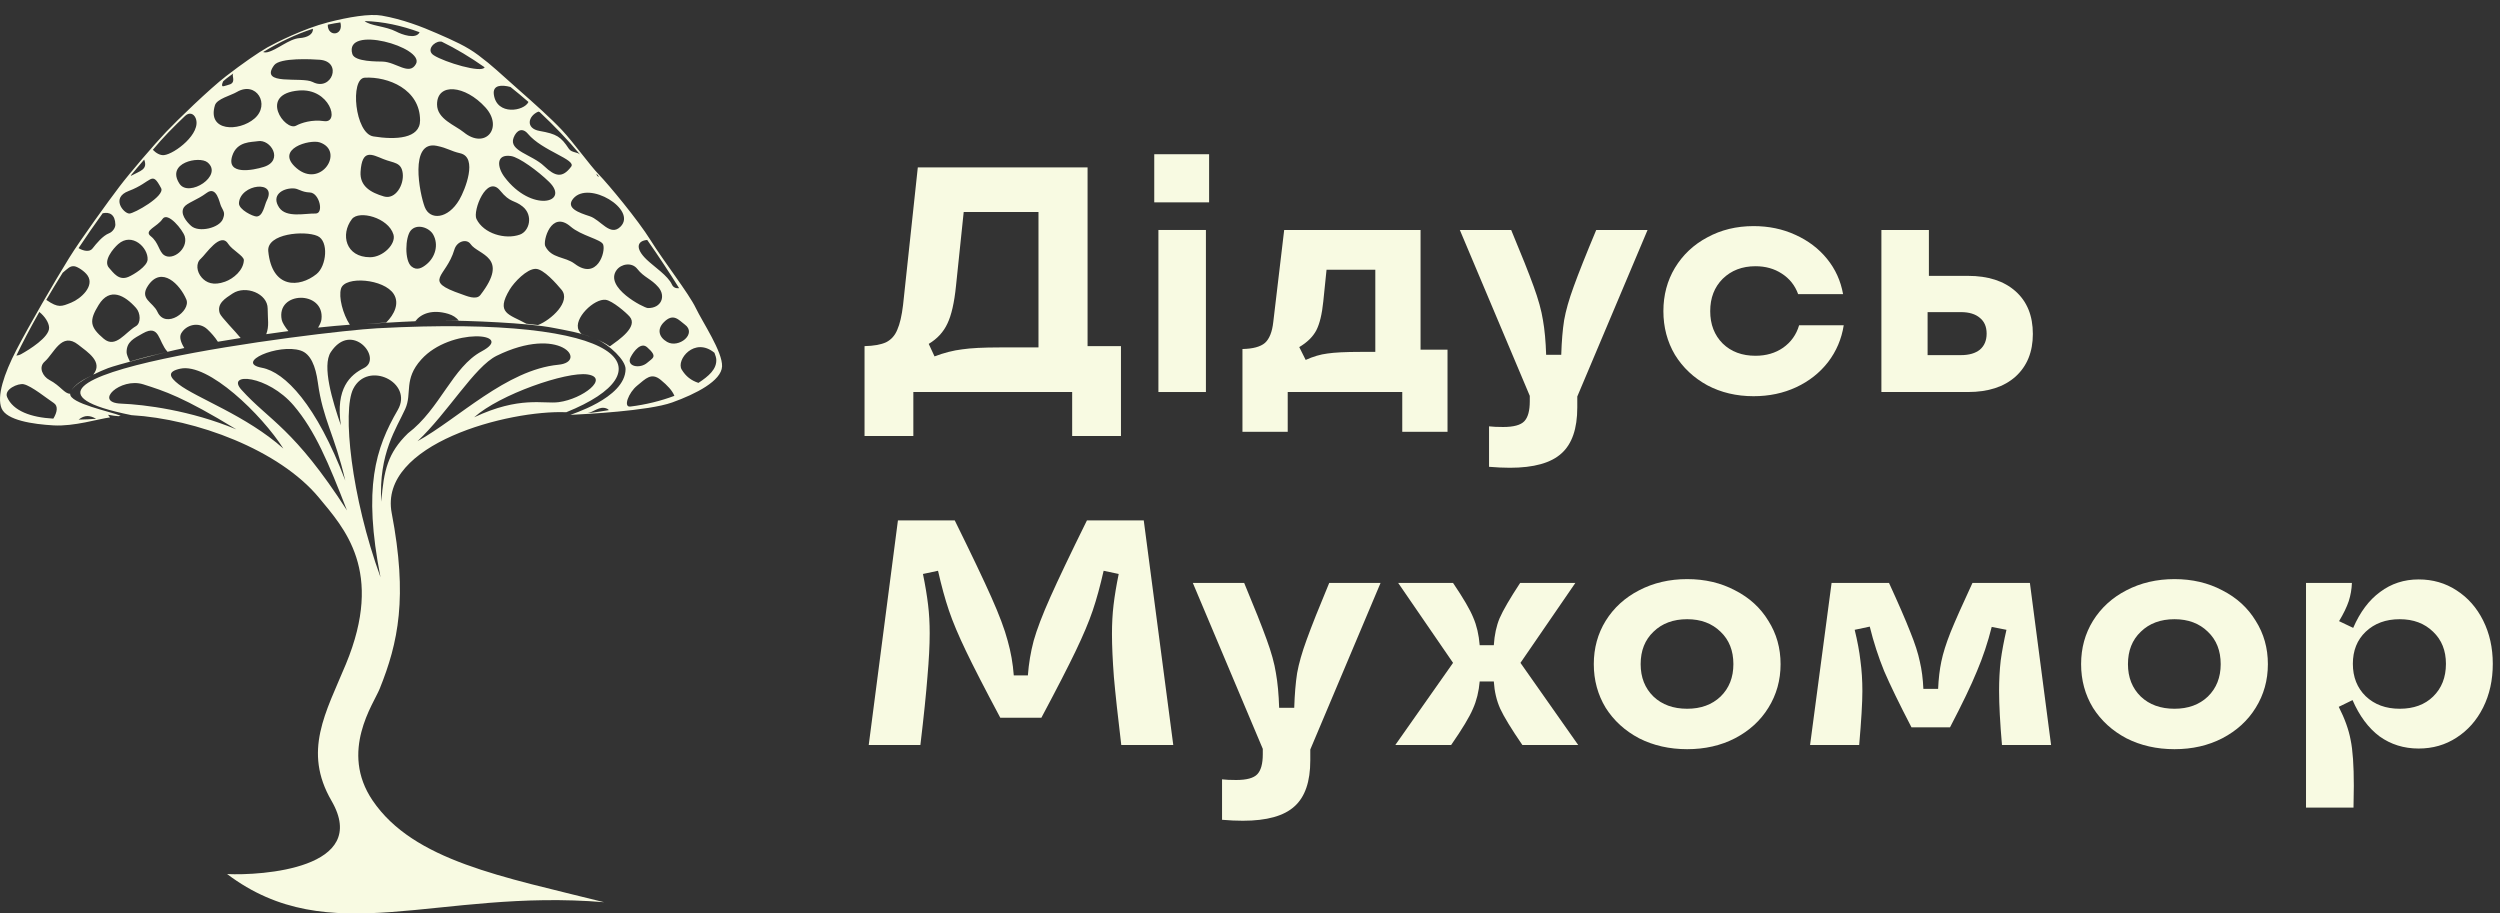
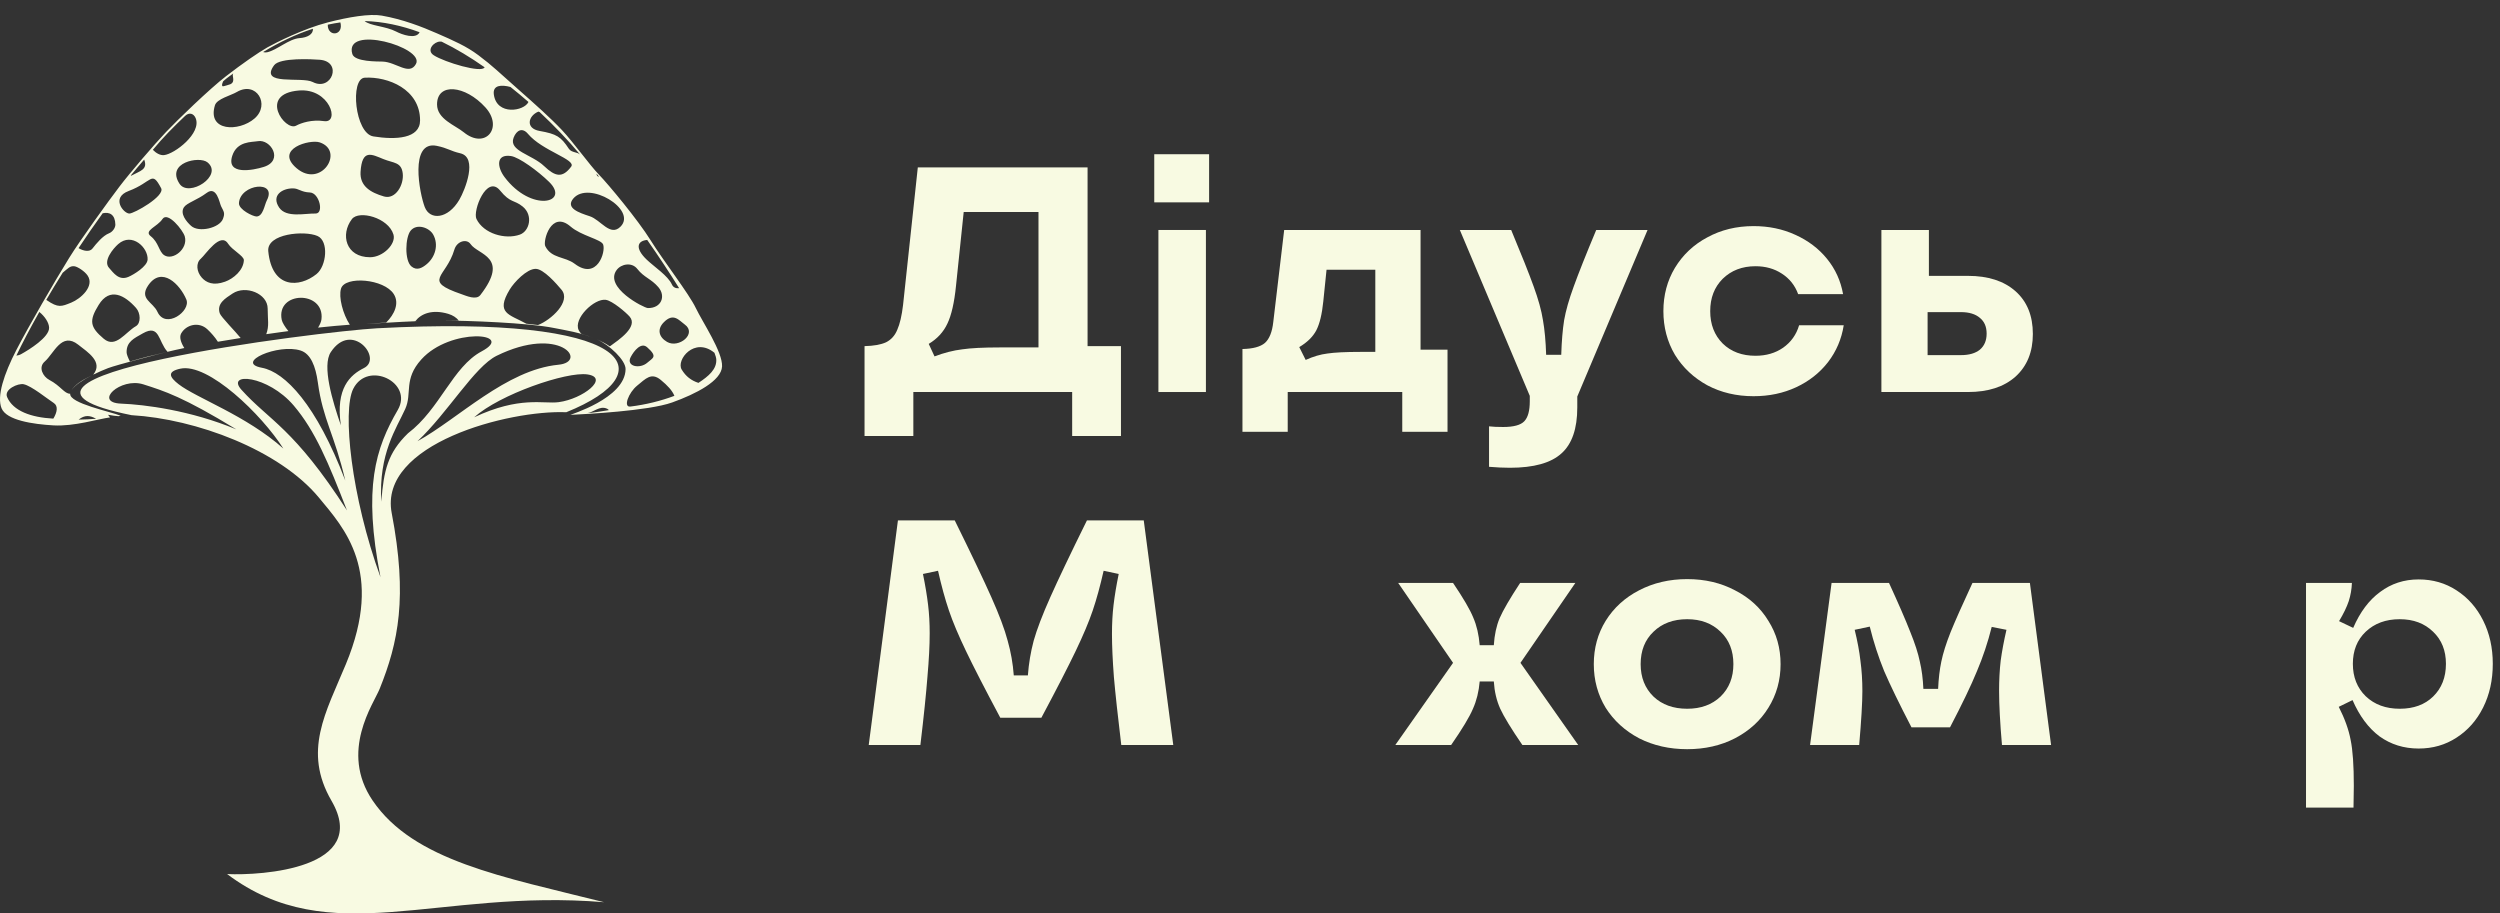
<svg xmlns="http://www.w3.org/2000/svg" width="104" height="38" viewBox="0 0 104 38" fill="none">
  <rect x="0" y="0" width="104" height="38" fill="#333333" stroke="none" />
  <path d="M35.965 14.399C36.348 14.39 36.646 14.337 36.86 14.239C37.073 14.132 37.229 13.959 37.327 13.718C37.434 13.478 37.514 13.135 37.567 12.69L38.181 6.963H45.243V14.399H46.632V18.137H44.602V16.308H37.995V18.137H35.965V14.399ZM38.876 14.826C39.276 14.675 39.659 14.577 40.024 14.533C40.389 14.479 40.909 14.453 41.586 14.453H43.201V8.819H40.09L39.77 11.889C39.699 12.592 39.579 13.117 39.41 13.465C39.249 13.812 38.991 14.092 38.635 14.306L38.876 14.826Z" fill="#F8FAE2" />
  <path d="M48.19 9.567H50.166V16.308H48.19V9.567ZM48.017 6.416H50.299V8.418H48.017V6.416Z" fill="#F8FAE2" />
  <path d="M51.686 14.519C52.122 14.51 52.434 14.426 52.621 14.266C52.808 14.097 52.923 13.807 52.968 13.398L53.422 9.567H59.095V14.546H60.217V17.963H58.334V16.308H53.569V17.963H51.686V14.519ZM54.316 14.973C54.628 14.831 54.93 14.742 55.224 14.706C55.518 14.662 55.971 14.639 56.586 14.639H57.213V11.222H55.184L55.05 12.53C54.997 13.064 54.899 13.469 54.757 13.745C54.614 14.012 54.379 14.243 54.049 14.439L54.316 14.973Z" fill="#F8FAE2" />
  <path d="M61.944 17.736C62.095 17.754 62.291 17.763 62.531 17.763C62.967 17.763 63.261 17.683 63.412 17.523C63.564 17.363 63.639 17.087 63.639 16.695V16.468L60.729 9.567H62.865C63.292 10.59 63.604 11.373 63.8 11.916C63.995 12.45 64.124 12.917 64.187 13.318C64.258 13.718 64.302 14.199 64.32 14.759H64.948C64.965 14.199 65.005 13.718 65.068 13.318C65.139 12.917 65.272 12.45 65.468 11.916C65.664 11.373 65.975 10.59 66.403 9.567H68.539L65.615 16.495V16.949C65.615 17.83 65.397 18.466 64.961 18.858C64.525 19.258 63.808 19.459 62.812 19.459C62.545 19.459 62.255 19.445 61.944 19.419V17.736Z" fill="#F8FAE2" />
  <path d="M72.948 16.482C72.236 16.482 71.595 16.33 71.025 16.028C70.456 15.716 70.006 15.293 69.677 14.759C69.357 14.217 69.197 13.611 69.197 12.944C69.197 12.277 69.357 11.676 69.677 11.142C70.006 10.599 70.456 10.176 71.025 9.874C71.595 9.562 72.236 9.406 72.948 9.406C73.58 9.406 74.158 9.526 74.683 9.767C75.217 10.007 75.658 10.341 76.005 10.768C76.352 11.195 76.574 11.685 76.672 12.236H74.803C74.67 11.871 74.443 11.587 74.123 11.382C73.811 11.177 73.446 11.075 73.028 11.075C72.476 11.075 72.022 11.249 71.666 11.596C71.319 11.943 71.145 12.392 71.145 12.944C71.145 13.496 71.319 13.945 71.666 14.292C72.013 14.63 72.467 14.8 73.028 14.8C73.473 14.8 73.856 14.688 74.176 14.466C74.505 14.234 74.728 13.923 74.843 13.531H76.699C76.61 14.101 76.392 14.613 76.045 15.066C75.698 15.511 75.257 15.859 74.723 16.108C74.189 16.357 73.597 16.482 72.948 16.482Z" fill="#F8FAE2" />
  <path d="M78.266 9.567H80.242V11.476H81.87C82.707 11.476 83.365 11.689 83.846 12.116C84.326 12.543 84.567 13.135 84.567 13.892C84.567 14.639 84.326 15.231 83.846 15.667C83.365 16.095 82.707 16.308 81.87 16.308H78.266V9.567ZM81.576 14.773C81.915 14.773 82.177 14.697 82.364 14.546C82.551 14.386 82.644 14.163 82.644 13.878C82.644 13.594 82.551 13.376 82.364 13.224C82.177 13.064 81.915 12.984 81.576 12.984H80.188V14.773H81.576Z" fill="#F8FAE2" />
  <path d="M36.139 30.993L37.354 21.648H39.717C40.402 23.036 40.909 24.1 41.238 24.838C41.568 25.577 41.795 26.182 41.919 26.654C42.053 27.126 42.137 27.606 42.173 28.096H42.76C42.796 27.606 42.876 27.126 43.001 26.654C43.134 26.182 43.365 25.577 43.695 24.838C44.024 24.1 44.531 23.036 45.217 21.648H47.58L48.808 30.993H46.645C46.503 29.809 46.4 28.866 46.338 28.163C46.285 27.459 46.258 26.863 46.258 26.374C46.258 25.938 46.28 25.533 46.325 25.159C46.369 24.785 46.44 24.358 46.538 23.877L45.911 23.744C45.768 24.376 45.617 24.927 45.457 25.399C45.297 25.871 45.061 26.431 44.749 27.081C44.438 27.731 43.962 28.656 43.321 29.858H41.612C40.971 28.656 40.495 27.731 40.184 27.081C39.872 26.431 39.636 25.871 39.476 25.399C39.316 24.927 39.165 24.376 39.022 23.744L38.395 23.877C38.493 24.358 38.564 24.785 38.608 25.159C38.653 25.524 38.675 25.92 38.675 26.347C38.675 26.845 38.644 27.446 38.582 28.149C38.528 28.852 38.431 29.8 38.288 30.993H36.139Z" fill="#F8FAE2" />
-   <path d="M50.837 32.421C50.988 32.439 51.184 32.448 51.424 32.448C51.86 32.448 52.154 32.368 52.305 32.207C52.456 32.047 52.532 31.771 52.532 31.38V31.153L49.622 24.251H51.758C52.185 25.274 52.496 26.058 52.692 26.601C52.888 27.134 53.017 27.602 53.079 28.002C53.151 28.403 53.195 28.883 53.213 29.444H53.84C53.858 28.883 53.898 28.403 53.96 28.002C54.032 27.602 54.165 27.134 54.361 26.601C54.557 26.058 54.868 25.274 55.295 24.251H57.431L54.508 31.18V31.633C54.508 32.514 54.29 33.151 53.854 33.542C53.418 33.943 52.701 34.143 51.704 34.143C51.437 34.143 51.148 34.13 50.837 34.103V32.421Z" fill="#F8FAE2" />
  <path d="M58.044 30.993L60.447 27.575L58.165 24.251H60.447C60.875 24.883 61.155 25.363 61.288 25.693C61.431 26.022 61.52 26.405 61.555 26.841H62.143C62.169 26.414 62.25 26.04 62.383 25.72C62.526 25.39 62.81 24.901 63.237 24.251H65.534L63.251 27.575L65.654 30.993H63.331C62.868 30.316 62.561 29.813 62.41 29.484C62.258 29.146 62.169 28.768 62.143 28.349H61.555C61.52 28.768 61.426 29.146 61.275 29.484C61.133 29.822 60.83 30.325 60.367 30.993H58.044Z" fill="#F8FAE2" />
  <path d="M70.187 31.166C69.448 31.166 68.781 31.015 68.185 30.712C67.597 30.401 67.134 29.978 66.796 29.444C66.467 28.901 66.302 28.296 66.302 27.628C66.302 26.961 66.467 26.36 66.796 25.826C67.134 25.283 67.597 24.861 68.185 24.558C68.781 24.247 69.448 24.091 70.187 24.091C70.926 24.091 71.589 24.247 72.176 24.558C72.772 24.861 73.235 25.283 73.564 25.826C73.903 26.36 74.072 26.961 74.072 27.628C74.072 28.296 73.903 28.901 73.564 29.444C73.235 29.978 72.772 30.401 72.176 30.712C71.589 31.015 70.926 31.166 70.187 31.166ZM70.187 29.484C70.757 29.484 71.219 29.315 71.575 28.977C71.931 28.63 72.109 28.18 72.109 27.628C72.109 27.068 71.931 26.618 71.575 26.28C71.219 25.933 70.757 25.759 70.187 25.759C69.609 25.759 69.141 25.933 68.785 26.28C68.429 26.618 68.251 27.068 68.251 27.628C68.251 28.18 68.429 28.63 68.785 28.977C69.141 29.315 69.609 29.484 70.187 29.484Z" fill="#F8FAE2" />
  <path d="M75.299 30.993L76.194 24.251H78.583C78.984 25.123 79.277 25.8 79.464 26.28C79.66 26.761 79.794 27.175 79.865 27.522C79.945 27.86 79.994 28.238 80.012 28.656H80.626C80.644 28.238 80.688 27.86 80.759 27.522C80.83 27.175 80.959 26.765 81.146 26.294C81.342 25.813 81.645 25.132 82.054 24.251H84.444L85.325 30.993H83.282C83.202 30.067 83.162 29.315 83.162 28.736C83.162 28.291 83.184 27.873 83.229 27.482C83.282 27.09 83.362 26.663 83.469 26.2L82.855 26.08C82.695 26.721 82.49 27.335 82.241 27.922C82.001 28.509 81.627 29.288 81.12 30.258H79.518C79.01 29.279 78.632 28.501 78.383 27.922C78.143 27.335 77.942 26.716 77.782 26.067L77.155 26.2C77.27 26.672 77.351 27.103 77.395 27.495C77.448 27.887 77.475 28.305 77.475 28.75C77.475 29.221 77.431 29.969 77.342 30.993H75.299Z" fill="#F8FAE2" />
-   <path d="M90.459 31.166C89.72 31.166 89.053 31.015 88.457 30.712C87.869 30.401 87.406 29.978 87.068 29.444C86.739 28.901 86.574 28.296 86.574 27.628C86.574 26.961 86.739 26.36 87.068 25.826C87.406 25.283 87.869 24.861 88.457 24.558C89.053 24.247 89.72 24.091 90.459 24.091C91.198 24.091 91.861 24.247 92.448 24.558C93.044 24.861 93.507 25.283 93.837 25.826C94.175 26.36 94.344 26.961 94.344 27.628C94.344 28.296 94.175 28.901 93.837 29.444C93.507 29.978 93.044 30.401 92.448 30.712C91.861 31.015 91.198 31.166 90.459 31.166ZM90.459 29.484C91.029 29.484 91.492 29.315 91.847 28.977C92.203 28.63 92.381 28.18 92.381 27.628C92.381 27.068 92.203 26.618 91.847 26.28C91.492 25.933 91.029 25.759 90.459 25.759C89.881 25.759 89.413 25.933 89.057 26.28C88.701 26.618 88.523 27.068 88.523 27.628C88.523 28.18 88.701 28.63 89.057 28.977C89.413 29.315 89.881 29.484 90.459 29.484Z" fill="#F8FAE2" />
-   <path d="M97.839 24.251C97.831 24.509 97.786 24.763 97.706 25.012C97.626 25.252 97.492 25.528 97.305 25.84L97.893 26.12C98.178 25.461 98.551 24.963 99.014 24.625C99.477 24.278 100.011 24.104 100.616 24.104C101.204 24.104 101.729 24.256 102.191 24.558C102.663 24.861 103.032 25.279 103.299 25.813C103.566 26.347 103.7 26.948 103.7 27.615C103.7 28.291 103.566 28.897 103.299 29.431C103.032 29.965 102.663 30.383 102.191 30.686C101.729 30.988 101.204 31.139 100.616 31.139C100.002 31.139 99.459 30.97 98.987 30.632C98.525 30.285 98.151 29.782 97.866 29.124L97.292 29.404C97.541 29.893 97.706 30.352 97.786 30.779C97.875 31.206 97.919 31.843 97.919 32.688L97.906 33.596H95.93V24.251H97.839ZM99.829 25.759C99.25 25.759 98.778 25.933 98.413 26.28C98.058 26.618 97.879 27.063 97.879 27.615C97.879 28.167 98.058 28.616 98.413 28.963C98.778 29.311 99.25 29.484 99.829 29.484C100.407 29.484 100.87 29.315 101.217 28.977C101.573 28.63 101.751 28.176 101.751 27.615C101.751 27.063 101.573 26.618 101.217 26.28C100.861 25.933 100.398 25.759 99.829 25.759Z" fill="#F8FAE2" />
+   <path d="M97.839 24.251C97.831 24.509 97.786 24.763 97.706 25.012C97.626 25.252 97.492 25.528 97.305 25.84L97.893 26.12C98.178 25.461 98.551 24.963 99.014 24.625C99.477 24.278 100.011 24.104 100.616 24.104C101.204 24.104 101.729 24.256 102.191 24.558C102.663 24.861 103.032 25.279 103.299 25.813C103.566 26.347 103.7 26.948 103.7 27.615C103.7 28.291 103.566 28.897 103.299 29.431C103.032 29.965 102.663 30.383 102.191 30.686C101.729 30.988 101.204 31.139 100.616 31.139C100.002 31.139 99.459 30.97 98.987 30.632C98.525 30.285 98.151 29.782 97.866 29.124L97.292 29.404C97.541 29.893 97.706 30.352 97.786 30.779C97.875 31.206 97.919 31.843 97.919 32.688L97.906 33.596H95.93V24.251H97.839ZM99.829 25.759C99.25 25.759 98.778 25.933 98.413 26.28C98.058 26.618 97.879 27.063 97.879 27.615C97.879 28.167 98.058 28.616 98.413 28.963C98.778 29.311 99.25 29.484 99.829 29.484C100.407 29.484 100.87 29.315 101.217 28.977C101.573 28.63 101.751 28.176 101.751 27.615C101.751 27.063 101.573 26.618 101.217 26.28C100.861 25.933 100.398 25.759 99.829 25.759" fill="#F8FAE2" />
  <path fill-rule="evenodd" clip-rule="evenodd" d="M15.5 33.3C14.117 31.26 15.543 29.279 15.793 28.657C16.571 26.729 16.965 24.848 16.295 21.344C15.742 18.459 21.176 17.047 23.557 17.149C27.727 15.469 26.344 13.08 15.682 13.657C13.351 13.783 -2.255 15.715 5.471 17.271C8.149 17.427 11.622 18.712 13.27 20.705C14.305 21.959 15.997 23.753 14.388 27.63C13.554 29.642 12.59 31.242 13.79 33.312C15.43 36.139 10.873 36.428 9.448 36.361C13.728 39.586 18.187 36.954 25.131 37.532C20.905 36.471 17.207 35.815 15.5 33.3ZM24.437 15.576C25.367 15.711 24.255 16.595 23.239 16.73C22.609 16.814 21.626 16.462 19.724 17.36C20.79 16.405 23.569 15.45 24.437 15.576ZM23.231 15.173C21.063 15.382 19.064 17.419 17.368 18.354C18.621 17.182 19.738 15.253 20.661 14.8C23.296 13.507 24.488 15.051 23.231 15.173ZM17.526 14.954C18.737 13.607 21.479 13.847 20.039 14.615C18.825 15.262 18.309 17.011 16.971 18.026C16.135 18.838 15.961 19.569 15.863 20.871C15.741 18.866 16.504 17.804 16.858 17.012C17.154 16.358 16.778 15.784 17.526 14.954ZM13.762 14.647C14.636 13.326 15.94 14.917 15.139 15.311C14.568 15.596 13.95 16.152 14.181 17.696C13.832 16.687 13.385 15.214 13.762 14.647ZM12.509 14.583C12.925 14.719 13.129 15.232 13.222 15.908C13.435 17.472 13.913 18.056 14.364 19.991C13.162 16.831 11.858 15.479 10.895 15.299C9.738 15.084 11.58 14.28 12.509 14.583ZM5.038 16.791C3.871 16.746 5.012 15.689 5.959 15.988C6.841 16.268 7.616 16.511 9.833 17.863C7.926 17.069 6.011 16.829 5.038 16.791ZM7.431 15.984C7.048 15.686 6.938 15.459 7.5 15.337C8.66 15.084 10.883 17.241 11.788 18.66C10.242 17.282 8.172 16.559 7.431 15.984ZM10.045 16.215C9.378 15.475 11.139 15.601 12.221 16.873C13.107 17.916 13.66 19.238 14.434 21.233C12.23 17.805 11.198 17.498 10.045 16.215ZM14.695 16.175C15.296 14.98 17.211 15.912 16.547 17.055C15.622 18.648 15.096 20.284 15.829 24.013C14.607 20.654 14.236 17.084 14.695 16.175Z" fill="#F8FAE2" />
  <path fill-rule="evenodd" clip-rule="evenodd" d="M28.946 12.815C28.655 12.207 27.613 10.875 27.057 9.982C26.534 9.143 25.314 7.675 24.921 7.27C24.528 6.865 23.849 5.912 23.38 5.414C22.911 4.915 22.279 4.353 21.552 3.711C20.767 3.019 20.5 2.745 19.908 2.302C19.407 1.924 18.868 1.689 18.181 1.389C17.548 1.111 16.752 0.802 15.879 0.649C15.388 0.562 14.494 0.708 13.636 0.932C12.615 1.196 11.483 1.771 11.127 1.969C10.77 2.169 10.085 2.642 9.401 3.171C8.717 3.699 7.368 5.004 6.907 5.491C6.444 5.977 5.412 7.179 4.969 7.763C4.513 8.363 3.349 9.966 2.871 10.739C2.291 11.673 1.196 13.563 0.681 14.559C0.166 15.556 -0.142 16.491 0.066 16.988C0.275 17.485 1.365 17.646 2.223 17.696C3.081 17.747 4.095 17.425 4.578 17.364C4.547 17.328 4.517 17.291 4.492 17.254C4.664 17.286 4.818 17.306 4.934 17.314C5.031 17.297 5.014 17.293 5.014 17.293C4.626 17.129 2.877 16.78 2.92 16.38C2.675 16.382 2.529 16.055 2.051 15.804C1.787 15.665 1.583 15.282 1.858 15.043C2.249 14.703 2.558 13.793 3.252 14.337C3.658 14.656 4.303 15.06 3.878 15.585C4.094 15.479 4.312 15.384 4.493 15.315C4.846 15.181 6.613 14.721 6.969 14.635C6.4 14.764 5.874 14.899 5.404 15.038C5.321 14.874 5.266 14.732 5.266 14.652C5.266 14.216 5.562 14.082 5.945 13.866C6.648 13.47 6.574 14.202 6.969 14.635C7.183 14.582 7.419 14.53 7.667 14.478C7.525 14.252 7.453 14.027 7.534 13.876C7.74 13.503 8.273 13.366 8.629 13.701C8.776 13.839 8.94 14.021 9.064 14.216C9.386 14.161 9.707 14.109 10.011 14.061C9.811 13.807 9.186 13.18 9.14 13.029C9.012 12.625 9.369 12.413 9.676 12.21C10.22 11.85 11.135 12.211 11.135 12.837C11.135 13.3 11.206 13.555 11.076 13.902C11.309 13.868 11.51 13.839 11.67 13.818C11.78 13.803 11.89 13.789 11.998 13.774C11.854 13.601 11.742 13.413 11.721 13.309C11.471 12.097 13.515 12.072 13.373 13.285C13.361 13.385 13.308 13.507 13.232 13.628C13.723 13.576 14.172 13.535 14.553 13.508C14.262 13.064 14.079 12.359 14.187 12.004C14.349 11.47 15.981 11.596 16.383 12.237C16.62 12.614 16.413 13.076 16.064 13.418C15.784 13.434 15.504 13.452 15.222 13.472C15.66 13.458 16.498 13.391 17.426 13.357C17.377 13.358 17.327 13.359 17.277 13.362C17.511 13.05 17.979 12.858 18.644 13.055C18.841 13.114 18.986 13.212 19.084 13.334C18.893 13.333 18.702 13.334 18.507 13.335C19.404 13.337 21.965 13.425 23.045 13.644C23.499 13.736 24.127 13.823 24.781 14.095C24.598 14.018 24.395 13.947 24.178 13.883C24.131 13.829 24.096 13.779 24.076 13.739C23.835 13.264 24.722 12.404 25.201 12.473C25.477 12.513 26.047 13.002 26.195 13.173C26.559 13.597 25.724 14.151 25.397 14.389C25.387 14.396 25.377 14.402 25.367 14.408C25.212 14.3 25.028 14.203 24.822 14.113C25.362 14.352 26.027 14.986 26.024 15.354C26.014 16.586 23.65 17.262 23.737 17.258C24.315 17.229 26.972 17.099 27.963 16.742C28.954 16.386 30.012 15.844 30.038 15.242C30.063 14.64 29.232 13.411 28.946 12.815ZM3.998 17.421C3.756 17.44 3.512 17.452 3.27 17.456C3.524 17.258 3.733 17.271 3.998 17.421ZM13.016 1.197C13.038 1.426 12.783 1.564 12.464 1.585C12.02 1.616 11.522 2.084 11.112 2.175C11.057 2.187 10.999 2.183 10.944 2.166C11.626 1.752 12.319 1.421 13.016 1.197ZM10.978 6.942C10.522 7.088 9.398 7.298 9.662 6.482C9.862 5.864 10.474 5.918 10.725 5.873C11.261 5.775 11.813 6.675 10.978 6.942ZM9.286 3.379C9.451 3.228 9.636 3.114 9.712 3.046C9.613 3.132 9.826 3.39 9.582 3.504C9.561 3.513 9.287 3.6 9.266 3.591C9.193 3.559 9.286 3.379 9.286 3.379ZM8.941 4.38C9.023 4.11 9.609 3.972 9.85 3.828C10.662 3.35 11.258 4.349 10.588 4.93C9.939 5.491 8.609 5.473 8.941 4.38ZM8.629 6.752C9.31 7.304 7.854 8.229 7.469 7.646C6.888 6.765 8.292 6.479 8.629 6.752ZM7.686 9.833C7.835 10.352 7.19 10.855 6.83 10.616C6.607 10.467 6.601 10.084 6.27 9.826C5.968 9.59 6.549 9.432 6.759 9.111C6.978 8.781 7.612 9.578 7.686 9.833ZM7.702 4.82C7.872 4.658 8.06 4.723 8.139 4.914C8.398 5.546 7.257 6.41 6.822 6.453C6.664 6.469 6.494 6.372 6.358 6.232C6.777 5.722 7.229 5.27 7.702 4.82ZM5.998 6.639C6.16 7.059 5.822 7.11 5.459 7.31L5.441 7.298C5.62 7.076 5.814 6.857 5.998 6.639ZM5.353 7.945C6.353 7.569 6.297 7.064 6.703 7.828C6.877 8.156 5.567 8.891 5.378 8.884C5.138 8.876 4.603 8.226 5.353 7.945ZM2.238 16.766C2.424 16.887 2.383 17.146 2.219 17.415C1.292 17.366 0.544 17.096 0.296 16.519C0.157 16.196 0.755 15.934 0.985 15.984C1.309 16.051 1.972 16.594 2.238 16.766ZM0.886 14.728C0.818 14.767 0.748 14.788 0.68 14.794C0.918 14.293 1.242 13.676 1.636 12.977C1.862 13.158 2.038 13.423 2.043 13.632C2.055 14.03 1.201 14.554 0.886 14.728ZM2.967 12.587C2.557 12.754 2.427 12.819 1.944 12.488L1.925 12.475C2.136 12.113 2.364 11.736 2.608 11.346C2.812 11.182 2.912 11.046 3.105 11.078C3.226 11.098 3.517 11.275 3.646 11.465C3.942 11.905 3.36 12.428 2.967 12.587ZM3.268 10.322C3.583 9.846 3.918 9.36 4.271 8.872C4.555 8.807 4.79 8.923 4.799 9.34C4.803 9.482 4.677 9.651 4.535 9.705C4.275 9.806 4.012 10.127 3.844 10.342C3.729 10.491 3.469 10.445 3.268 10.322ZM5.653 13.569C5.209 13.826 4.811 14.51 4.316 14.092C3.737 13.603 3.698 13.341 4.106 12.682C4.568 11.934 5.188 12.279 5.66 12.811C5.852 13.026 5.868 13.446 5.653 13.569ZM5.343 11.518C4.944 11.687 4.727 11.357 4.535 11.142C4.279 10.855 4.705 10.342 4.916 10.156C5.491 9.647 6.173 10.305 6.14 10.803C6.121 11.081 5.574 11.419 5.343 11.518ZM6.549 12.971C6.36 12.558 5.779 12.439 6.164 11.874C6.726 11.049 7.489 11.83 7.752 12.46C7.951 12.938 6.889 13.714 6.549 12.971ZM7.949 9.396C7.75 9.216 7.482 8.89 7.65 8.625C7.766 8.442 8.204 8.321 8.594 8.027C9.018 7.707 9.131 8.447 9.196 8.577C9.317 8.822 9.366 8.858 9.275 9.105C9.134 9.483 8.272 9.689 7.949 9.396ZM9.366 11.717C8.866 11.899 8.575 11.752 8.395 11.55C8.174 11.301 8.142 10.946 8.352 10.764C8.56 10.584 9.168 9.631 9.489 10.139C9.657 10.403 10.152 10.649 10.145 10.824C10.128 11.244 9.713 11.591 9.366 11.717ZM11.1 8.337C11.003 8.524 10.944 9.006 10.668 9.006C10.529 9.006 9.925 8.721 9.941 8.448C9.988 7.649 11.549 7.472 11.1 8.337ZM13.165 11.403C12.448 11.976 11.315 12.02 11.16 10.452C11.088 9.715 12.67 9.58 13.208 9.817C13.687 10.028 13.585 11.07 13.165 11.403ZM12.181 7.836C12.435 7.836 12.517 7.993 12.893 8.007C13.287 8.023 13.487 8.892 13.125 8.883C12.686 8.872 11.909 9.074 11.612 8.633C11.278 8.136 11.729 7.837 12.181 7.836ZM12.335 6.995C11.403 6.196 12.895 5.783 13.304 5.924C14.356 6.284 13.347 7.862 12.335 6.995ZM13.484 5.039C12.972 4.966 12.541 5.108 12.313 5.23C11.862 5.471 10.729 3.907 12.434 3.765C13.72 3.658 14.152 5.135 13.484 5.039ZM13.009 3.412C12.547 3.172 10.765 3.587 11.403 2.714C11.642 2.388 12.997 2.462 13.303 2.486C14.266 2.563 13.796 3.82 13.009 3.412ZM13.649 1.159C13.637 1.11 13.633 1.066 13.637 1.026C13.811 0.988 13.986 0.957 14.16 0.932C14.291 1.441 13.747 1.536 13.649 1.159ZM24.391 17.189C24.686 17.176 24.933 16.854 25.259 17.004C25.268 17.008 25.287 17.021 25.311 17.04L25.322 17.063C25.004 17.108 24.694 17.174 24.391 17.189ZM27.749 14.223C27.396 14.017 27.337 13.694 27.604 13.417C28.013 12.989 28.245 13.326 28.48 13.495C29.017 13.879 28.234 14.506 27.749 14.223ZM26.924 9.982C27.423 10.693 27.868 11.372 28.252 11.988C28.124 12.005 28.008 11.962 27.951 11.835C27.789 11.473 27.216 11.099 26.909 10.807C26.382 10.305 26.532 10.012 26.924 9.982ZM24.921 7.354L24.913 7.352C24.848 7.34 24.817 7.294 24.815 7.226L24.921 7.354ZM22.396 4.643L22.451 4.663C23.044 5.222 23.619 5.814 24.142 6.441C24.037 6.316 23.78 6.362 23.664 6.188C23.333 5.687 23.162 5.574 22.445 5.447C21.85 5.342 21.967 4.821 22.396 4.643ZM22.636 6.91C22.126 6.423 21.154 6.28 21.365 5.73C21.487 5.412 21.732 5.293 21.961 5.566C22.559 6.28 23.983 6.636 23.761 6.932C23.398 7.417 23.1 7.352 22.636 6.91ZM20.986 7.363C20.682 6.956 20.619 6.398 21.256 6.491C21.598 6.542 22.382 7.117 22.841 7.565C23.735 8.438 22.108 8.859 20.986 7.363ZM21.236 3.618C21.483 3.82 21.744 4.026 21.984 4.242C21.806 4.627 20.667 4.817 20.544 3.935C20.486 3.527 20.871 3.521 21.236 3.618ZM20.804 7.926C21.235 8.456 21.386 8.302 21.743 8.592C22.191 8.956 22.027 9.618 21.626 9.76C21.017 9.978 20.119 9.721 19.821 9.11C19.656 8.775 20.248 7.243 20.804 7.926ZM19.296 5.505C18.927 5.205 18.181 4.955 18.181 4.343C18.181 3.43 19.348 3.537 20.191 4.466C20.956 5.307 20.191 6.233 19.296 5.505ZM18.309 1.729C18.328 1.729 18.35 1.73 18.373 1.733C18.978 2.028 19.575 2.388 20.16 2.799C20.047 3.056 18.495 2.589 18.044 2.299C17.716 2.088 18.057 1.729 18.309 1.729ZM17.456 1.341C17.302 1.651 16.716 1.437 16.48 1.313C16.044 1.086 15.392 1.077 15.168 0.875C15.933 0.897 16.698 1.062 17.456 1.341ZM17.475 5.007C17.475 5.77 16.461 5.825 15.533 5.675C14.762 5.552 14.553 3.268 15.172 3.232C16.142 3.177 17.475 3.713 17.475 5.007ZM17.304 2.66C17.029 3.164 16.482 2.579 15.916 2.562C15.713 2.555 14.751 2.577 14.656 2.245C14.297 1.006 17.683 1.967 17.304 2.66ZM15.395 10.701C14.38 10.701 14.153 9.752 14.639 9.115C14.931 8.731 16.159 9.053 16.368 9.757C16.484 10.148 15.933 10.701 15.395 10.701ZM15.973 8.173C15.414 8.01 14.963 7.742 14.999 7.149C15.06 6.187 15.455 6.417 15.947 6.617C16.374 6.791 16.694 6.736 16.753 7.205C16.814 7.691 16.45 8.313 15.973 8.173ZM17.755 10.986C17.554 11.155 17.335 11.269 17.114 11.082C16.824 10.838 16.857 9.875 17.082 9.596C17.337 9.284 17.862 9.465 18.024 9.764C18.251 10.176 18.113 10.686 17.755 10.986ZM17.67 8.614C17.453 8.052 17.021 5.835 18.168 6.067C18.633 6.162 18.727 6.28 19.145 6.376C19.891 6.547 19.345 7.904 19.109 8.308C18.632 9.123 17.884 9.169 17.67 8.614ZM19.982 12.275C19.809 12.498 19.392 12.304 19.199 12.238C17.544 11.667 18.555 11.558 18.901 10.386C19.007 10.026 19.416 9.922 19.575 10.153C19.886 10.61 21.22 10.675 19.982 12.275ZM22.381 13.521C22.223 13.502 22.062 13.483 21.896 13.466C21.178 13.07 20.603 13.04 21.206 12.041C21.389 11.74 21.912 11.184 22.283 11.184C22.612 11.184 23.152 11.807 23.359 12.053C23.769 12.542 22.923 13.314 22.381 13.521ZM23.911 10.976C23.494 10.661 22.946 10.762 22.684 10.242C22.577 10.03 22.928 8.725 23.737 9.425C24.179 9.808 25.004 9.954 25.09 10.169C25.208 10.472 24.84 11.676 23.911 10.976ZM24.532 8.995C24.079 8.847 23.521 8.656 23.845 8.264C24.488 7.488 26.512 8.719 25.817 9.425C25.385 9.864 24.993 9.143 24.532 8.995ZM25.652 11.233C25.842 10.976 26.283 10.896 26.511 11.186C26.794 11.547 27.086 11.594 27.388 11.946C27.713 12.327 27.506 12.827 26.95 12.815C26.787 12.811 25.119 11.954 25.652 11.233ZM26.236 14.856C26.374 14.591 26.671 14.224 26.92 14.445C27.379 14.849 27.149 14.89 26.935 15.083C26.621 15.364 26.034 15.245 26.236 14.856ZM26.223 16.913C25.913 16.951 26.148 16.332 26.506 16.042C26.86 15.755 27.093 15.477 27.49 15.806C27.764 16.032 27.967 16.245 28.055 16.467C27.49 16.679 26.869 16.833 26.223 16.913ZM29.055 15.928C28.75 15.828 28.528 15.655 28.358 15.373C28.117 14.973 28.89 13.995 29.721 14.676C29.77 14.798 29.792 14.887 29.796 14.931C29.832 15.358 29.473 15.653 29.055 15.928Z" fill="#F8FAE2" />
  <path fill-rule="evenodd" clip-rule="evenodd" d="M2.982 16.223C3.12 16.016 3.458 15.799 3.815 15.617C3.392 15.818 3.105 16.022 2.982 16.223Z" fill="#F8FAE2" />
</svg>